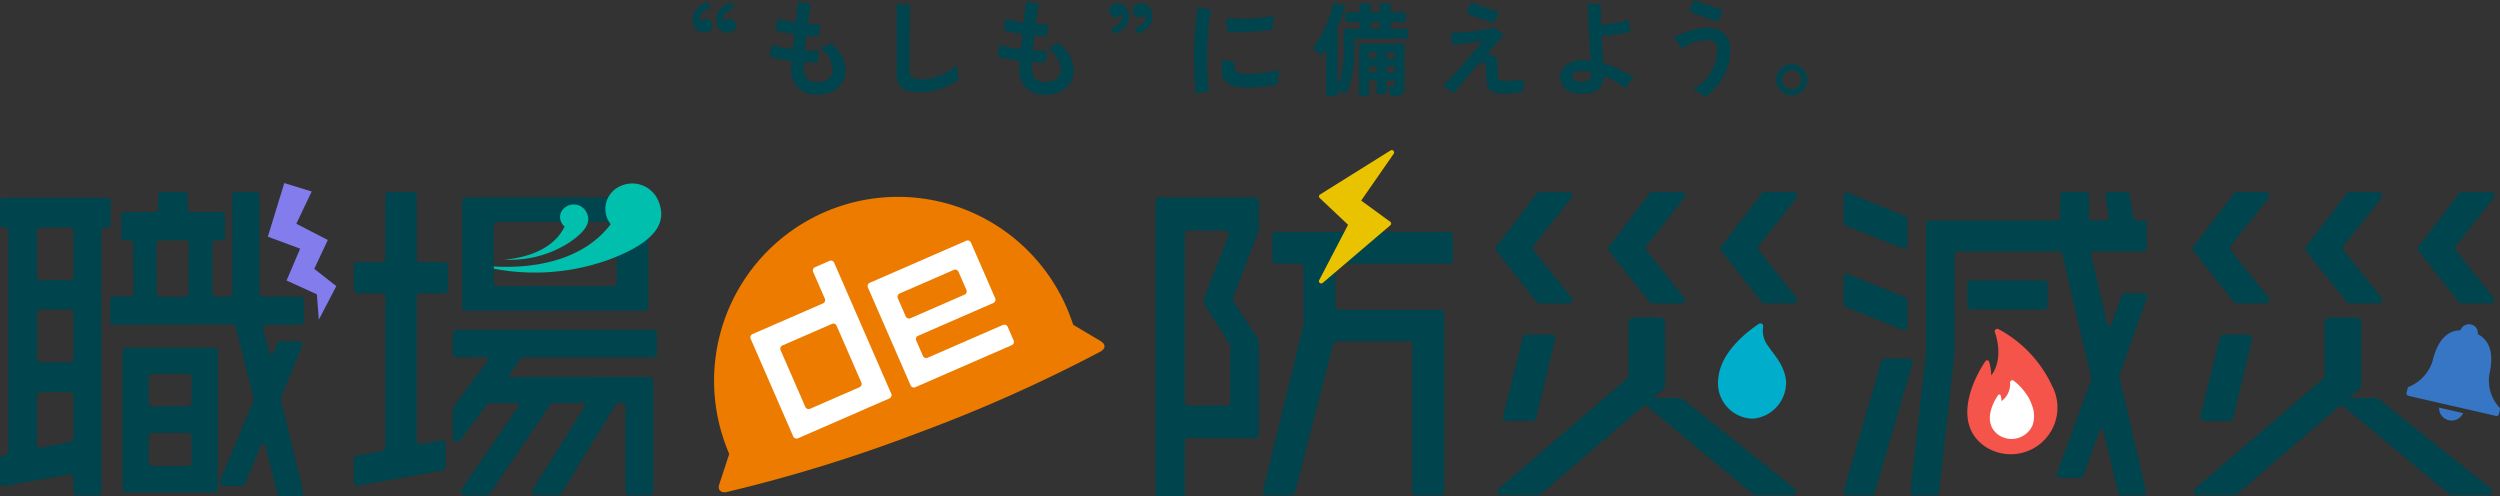
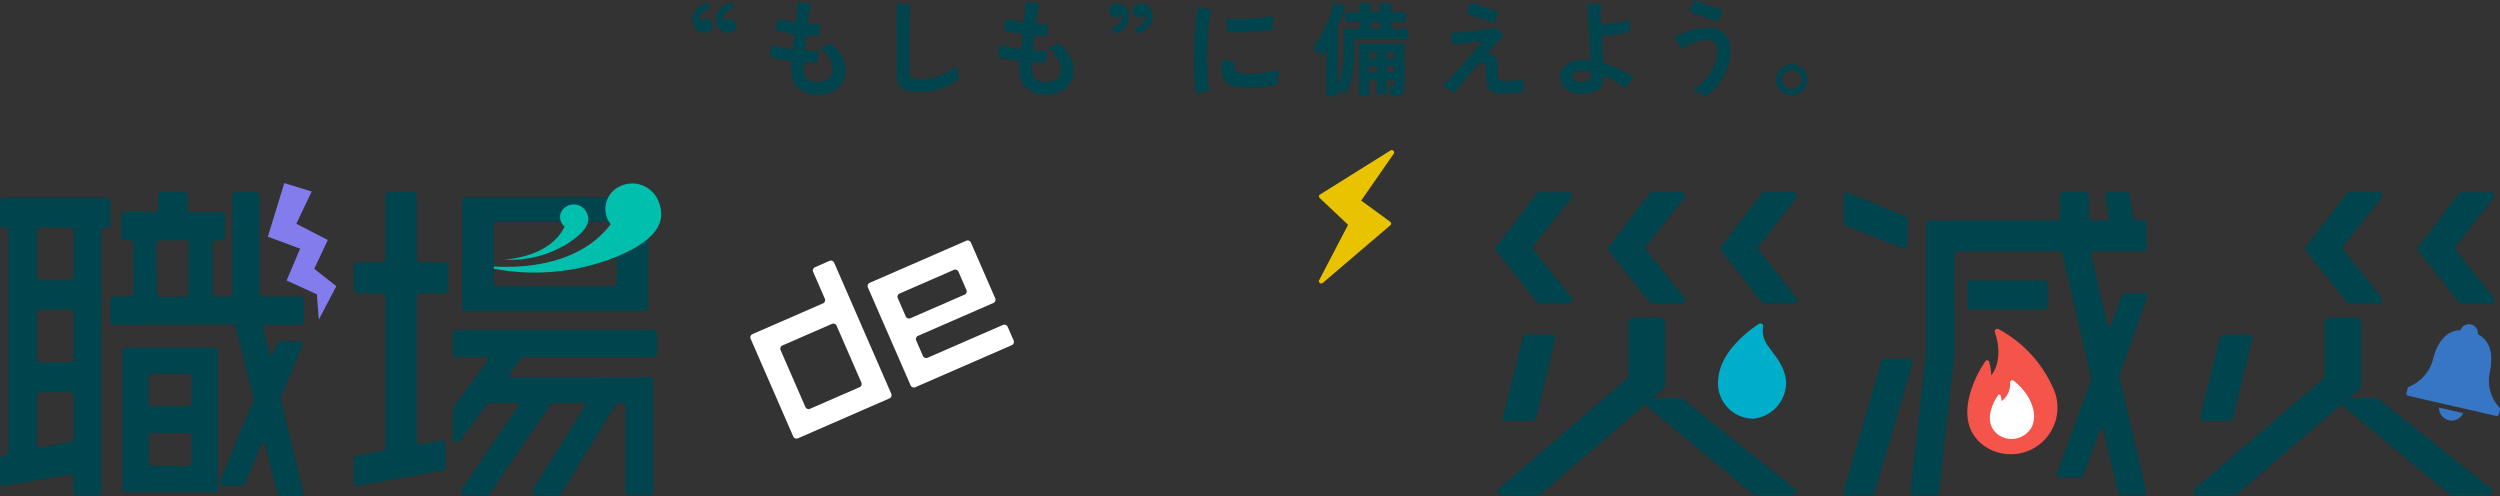
<svg xmlns="http://www.w3.org/2000/svg" width="240.07" height="47.669" viewBox="0 0 240.07 47.669">
  <rect x="0" y="0" width="240.07" height="47.669" fill="#333333" stroke="none" />
  <defs>
    <clipPath id="a">
      <rect width="240.07" height="47.669" fill="none" />
    </clipPath>
  </defs>
  <g transform="translate(0 0)">
    <g transform="translate(0 0)" clip-path="url(#a)">
      <path d="M92.892.309l.313.538a1.573,1.573,0,0,0-.788.455,1.017,1.017,0,0,0-.3.689.615.615,0,0,0,.01.109c.007.033.013.061.02.087a.754.754,0,0,1,.244-.22.6.6,0,0,1,.3-.082.665.665,0,0,1,.47.18.636.636,0,0,1,.2.495.576.576,0,0,1-.225.479.9.9,0,0,1-.537.186,1.008,1.008,0,0,1-.8-.348,1.326,1.326,0,0,1-.323-.925A1.426,1.426,0,0,1,91.865.941,2.448,2.448,0,0,1,92.892.309m2.271,0,.3.538a1.572,1.572,0,0,0-.778.455,1.016,1.016,0,0,0-.3.689.914.914,0,0,0,.005.109.607.607,0,0,0,.015.087.874.874,0,0,1,.25-.22.58.58,0,0,1,.3-.082.68.68,0,0,1,.48.18.641.641,0,0,1,.2.495.573.573,0,0,1-.23.479.923.923,0,0,1-.543.186.993.993,0,0,1-.8-.348,1.336,1.336,0,0,1-.319-.925A1.43,1.43,0,0,1,94.131.941,2.407,2.407,0,0,1,95.164.309" transform="translate(-24.95 -0.085)" fill="#00444e" />
      <path d="M106.223,9.173a2.617,2.617,0,0,1-1.83-.63,2.346,2.346,0,0,1-.7-1.814c0-.1.005-.209.015-.343s.023-.287.036-.456q-.649-.081-1.211-.193a5.777,5.777,0,0,1-.908-.245l.193-1.124a4.387,4.387,0,0,0,.857.239q.552.1,1.17.187c.026-.237.055-.477.081-.72s.054-.489.081-.74q-.557-.082-1.044-.172T102.208,3l.2-1.145a5.1,5.1,0,0,0,.71.187q.466.1,1,.178.081-.659.137-1.186t.076-.783l1.268.172q-.061.274-.142.785T105.3,2.36c.245.027.47.049.679.06a4.719,4.719,0,0,0,.517.009l-.176,1.147c-.129,0-.295-.009-.5-.026s-.426-.039-.669-.065c-.026.244-.052.483-.076.72s-.046.473-.067.71q.406.021.756.025c.233,0,.434,0,.6-.015l-.142,1.136c-.183.007-.384.009-.6.005s-.452-.012-.7-.026c-.007.115-.012.225-.015.329s-.006.205-.006.3a1.37,1.37,0,0,0,.315.962,1.331,1.331,0,0,0,.993.315,1.678,1.678,0,0,0,1.07-.309,1.089,1.089,0,0,0,.391-.907,2.281,2.281,0,0,0-.314-1.085,2.759,2.759,0,0,0-.962-.994,2.346,2.346,0,0,0,.6-.177,2.148,2.148,0,0,0,.466-.259,3.891,3.891,0,0,1,1.085,1.217,2.764,2.764,0,0,1,.375,1.348,2.223,2.223,0,0,1-1.308,2.1,3.218,3.218,0,0,1-1.4.289" transform="translate(-27.718 -0.069)" fill="#00444e" />
      <path d="M120.658,8.984a4.377,4.377,0,0,1-1.313-.162,1.261,1.261,0,0,1-.729-.548,2.049,2.049,0,0,1-.228-1.044V.528l1.328.082c-.014.115-.028.308-.04.578s-.024.56-.031.872q-.011.374-.015.821t-.006.984V6.988a.674.674,0,0,0,.249.609,1.679,1.679,0,0,0,.866.162,4.759,4.759,0,0,0,1.881-.376,5.777,5.777,0,0,0,1.536-.932c.007.128.022.281.045.46s.049.349.081.507.056.284.076.37a6.492,6.492,0,0,1-1.7.861,6.078,6.078,0,0,1-2,.335" transform="translate(-32.291 -0.144)" fill="#00444e" />
      <path d="M136.332,9.173a2.617,2.617,0,0,1-1.83-.63,2.346,2.346,0,0,1-.7-1.814c0-.1.005-.209.015-.343s.023-.287.036-.456q-.649-.081-1.211-.193a5.777,5.777,0,0,1-.908-.245l.193-1.124a4.387,4.387,0,0,0,.857.239q.552.1,1.17.187c.026-.237.055-.477.081-.72s.054-.489.081-.74q-.557-.082-1.044-.172T132.317,3l.2-1.145a5.1,5.1,0,0,0,.71.187q.467.1,1,.178.081-.659.137-1.186t.076-.783l1.268.172q-.061.274-.142.785T135.41,2.36c.245.027.47.049.679.06a4.719,4.719,0,0,0,.517.009l-.172,1.146q-.193,0-.5-.026c-.2-.016-.425-.039-.669-.065-.026.245-.052.483-.076.72s-.046.473-.066.71c.271.015.523.022.756.025s.435,0,.6-.015l-.142,1.136c-.183.007-.384.009-.6.005s-.451-.012-.695-.026q-.011.173-.015.329c0,.1-.005.205-.005.3a1.368,1.368,0,0,0,.314.962,1.333,1.333,0,0,0,.993.316,1.68,1.68,0,0,0,1.07-.31,1.09,1.09,0,0,0,.391-.907,2.282,2.282,0,0,0-.315-1.085,2.747,2.747,0,0,0-.965-.993,2.346,2.346,0,0,0,.6-.177,2.153,2.153,0,0,0,.467-.259,3.9,3.9,0,0,1,1.085,1.217,2.772,2.772,0,0,1,.375,1.348,2.224,2.224,0,0,1-1.308,2.1,3.221,3.221,0,0,1-1.4.289" transform="translate(-35.931 -0.069)" fill="#00444e" />
      <path d="M146.928,3.36l-.3-.537a1.555,1.555,0,0,0,.783-.452,1,1,0,0,0,.293-.684.953.953,0,0,0,0-.118.884.884,0,0,0-.015-.088.8.8,0,0,1-.244.225.593.593,0,0,1-.3.088.683.683,0,0,1-.475-.185.637.637,0,0,1-.2-.489.58.58,0,0,1,.235-.489.934.934,0,0,1,.538-.185,1.022,1.022,0,0,1,.8.357,1.325,1.325,0,0,1,.319.916,1.419,1.419,0,0,1-.386,1.009,2.528,2.528,0,0,1-1.033.636m2.271,0-.313-.538a1.58,1.58,0,0,0,.788-.451,1,1,0,0,0,.3-.684.648.648,0,0,0-.01-.119c-.007-.033-.013-.061-.02-.088a.806.806,0,0,1-.24.225.578.578,0,0,1-.308.089.662.662,0,0,1-.47-.185.647.647,0,0,1-.2-.489.583.583,0,0,1,.23-.489A.917.917,0,0,1,149.5.447a1.027,1.027,0,0,1,.8.357,1.325,1.325,0,0,1,.319.916,1.408,1.408,0,0,1-.391,1.008,2.576,2.576,0,0,1-1.028.636" transform="translate(-39.948 -0.122)" fill="#00444e" />
      <path d="M157.855,9.252q-.076-.447-.12-1.1c-.03-.431-.049-.905-.061-1.417s-.01-1.042,0-1.588.033-1.077.066-1.6.077-1,.132-1.446A10.752,10.752,0,0,1,158.062.97l1.277.262a6.7,6.7,0,0,0-.207,1.022q-.088.626-.141,1.374T158.92,5.16q-.016.787.006,1.529T159,8.031a7.4,7.4,0,0,0,.141.971Zm4.637-.59q-1.888-.055-2.138-1.233a2.31,2.31,0,0,1-.044-.656,3.267,3.267,0,0,1,.164-.795l1.145.284a1.2,1.2,0,0,0-.081.37.846.846,0,0,0,.038.3q.141.391,1.157.425a9.413,9.413,0,0,0,1.052-.039q.563-.051,1.1-.147a8.917,8.917,0,0,0,.944-.217c-.015.1-.031.239-.052.415s-.031.351-.038.53q-.011.219,0,.44a9.22,9.22,0,0,1-1.1.207c-.389.051-.772.085-1.146.1s-.711.024-1.009.016M160.853,3.34,160.781,2a9.643,9.643,0,0,0,1.014.065c.4.007.817,0,1.25-.016s.847-.052,1.244-.1a6.656,6.656,0,0,0,.985-.178l-.052,1.319c-.292.052-.629.1-1.015.136s-.784.071-1.193.094-.8.033-1.177.038-.7,0-.977-.016" transform="translate(-43.006 -0.265)" fill="#00444e" />
      <path d="M174.636,9.35V4.827c-.073.112-.147.222-.22.329a3.657,3.657,0,0,1-.231.3,3.976,3.976,0,0,0-.411-.387,2.2,2.2,0,0,0-.469-.308,6.788,6.788,0,0,0,.68-.974,11.772,11.772,0,0,0,.6-1.174q.271-.612.461-1.189a7.688,7.688,0,0,0,.269-1.018l1.115.255q-.127.508-.308,1.027t-.4,1.038V8.313a5.273,5.273,0,0,0,.469-1.605,14.555,14.555,0,0,0,.127-2V2.87h1.516V2.225h-1.38V1.284h1.381V.452h1.076v.832h.852V.452h1.076v.832h1.418v.941h-1.418V2.87h1.674V3.83h-5.176V4.7a14.082,14.082,0,0,1-.206,2.6,5.514,5.514,0,0,1-.684,1.865,1.788,1.788,0,0,0-.328-.211,3.239,3.239,0,0,0-.4-.171v.567Zm3.142-.009V4.3h4.366l-.01,4.19a.824.824,0,0,1-.23.651,1.134,1.134,0,0,1-.749.2h-.372c-.014-.13-.039-.294-.079-.489a2.258,2.258,0,0,0-.127-.451h.333a.379.379,0,0,0,.22-.044c.036-.03.055-.1.055-.211V7.823h-.763V9.135h-.941V7.823h-.744V9.339Zm.958-3.632h.744V5.15h-.744Zm0,1.342h.744V6.48h-.744Zm.177-4.179h.851V2.225h-.852Zm1.508,2.837h.764V5.15h-.764Zm0,1.342h.764V6.48h-.764Z" transform="translate(-47.272 -0.111)" fill="#00444e" />
      <path d="M196.331,9.057a2.579,2.579,0,0,1-.973-.152.923.923,0,0,1-.517-.532,2.789,2.789,0,0,1-.142-1.049,4.62,4.62,0,0,0-.03-.9.386.386,0,0,0-.193-.3.48.48,0,0,0-.6.172q-.506.587-.969,1.131t-.811.958c-.233.278-.407.489-.521.639l-1.034-.761q.244-.213.628-.607t.841-.9q.456-.5.907-1.025t.837-.978q.385-.456.618-.769c-.19.033-.423.069-.7.111s-.563.08-.857.117l-.806.1c-.243.029-.426.044-.548.049l-.182-1.125q.252,0,.669-.026t.913-.075q.5-.051,1-.118t.943-.141q.435-.076.73-.156l.862.719a4.041,4.041,0,0,0-.355.36q-.244.269-.577.649l-.72.816a.628.628,0,0,1,.34.016,1.141,1.141,0,0,1,.319.137.717.717,0,0,1,.228.232,1.118,1.118,0,0,1,.127.4,4.3,4.3,0,0,1,.03.7,2.69,2.69,0,0,0,.061.756.41.41,0,0,0,.238.3,1.456,1.456,0,0,0,.44.072c.168,0,.365-.009.587-.025s.444-.042.664-.076c.189-.028.377-.065.563-.112a1.5,1.5,0,0,0-.076.365,4.345,4.345,0,0,0-.025.476c0,.162,0,.294.011.395q-.293.049-.649.087c-.237.023-.466.041-.689.055s-.42.02-.587.02m-.841-6.782q-.224-.049-.6-.167c-.253-.078-.52-.167-.8-.264s-.537-.2-.782-.293a4.022,4.022,0,0,1-.542-.259l.55-1.015a3.1,3.1,0,0,0,.461.224q.319.132.71.268t.766.249c.25.075.459.128.628.163Z" transform="translate(-51.974 -0.076)" fill="#00444e" />
      <path d="M207.941,9.133a2.1,2.1,0,0,1-1.43-.5,1.5,1.5,0,0,1-.5-1.13,1.308,1.308,0,0,1,.289-.826,1.915,1.915,0,0,1,.811-.583,2.811,2.811,0,0,1,1.2-.183,4.633,4.633,0,0,1,.618.06q-.031-.649-.076-1.409t-.087-1.516q-.041-.756-.071-1.415c-.02-.439-.029-.811-.029-1.115h1.268c-.015.23-.019.52-.016.872s.012.729.026,1.135q.4-.031.9-.1c.332-.047.653-.1.968-.172a7.168,7.168,0,0,0,.8-.213c0,.08.009.2.025.349s.036.3.056.446.041.259.061.343a6.484,6.484,0,0,1-.811.188q-.486.086-1,.147T210,3.6q.039.709.081,1.393t.071,1.233a8.479,8.479,0,0,1,1.572.587q.74.363,1.369.75a1.878,1.878,0,0,0-.3.309,4.746,4.746,0,0,0-.3.415,3.129,3.129,0,0,0-.193.343,8.806,8.806,0,0,0-2.089-1.217,1.79,1.79,0,0,1-.233.913,1.5,1.5,0,0,1-.734.624,2.989,2.989,0,0,1-1.3.188m.031-1.155a1.211,1.211,0,0,0,.751-.127.54.54,0,0,0,.263-.482V7.039a2.706,2.706,0,0,0-.426-.066c-.142-.01-.281-.015-.415-.015a1.474,1.474,0,0,0-.724.142.423.423,0,0,0-.249.375q0,.445.8.506" transform="translate(-56.194 -0.141)" fill="#00444e" />
      <path d="M224.047,9.286a1.7,1.7,0,0,0-.34-.249c-.146-.084-.3-.164-.462-.238a2.068,2.068,0,0,0-.446-.152,5.143,5.143,0,0,0,1.212-.969,4.592,4.592,0,0,0,.862-1.32,3.9,3.9,0,0,0,.319-1.561.962.962,0,0,0-.248-.73.892.892,0,0,0-.636-.233,3.741,3.741,0,0,0-.929.121,5.435,5.435,0,0,0-.913.315,3.654,3.654,0,0,0-.734.425,2.983,2.983,0,0,0-.177-.354q-.128-.224-.273-.436a1.951,1.951,0,0,0-.269-.324,11.576,11.576,0,0,1,1.576-.633,5.5,5.5,0,0,1,1.718-.279,2.328,2.328,0,0,1,1.1.249,1.863,1.863,0,0,1,.756.724,2.265,2.265,0,0,1,.279,1.156,5.138,5.138,0,0,1-.315,1.795,5.7,5.7,0,0,1-.852,1.541,5.369,5.369,0,0,1-1.227,1.156m1.262-7.232a6.056,6.056,0,0,1-.628-.172q-.384-.123-.817-.273t-.811-.3c-.252-.1-.451-.188-.593-.263L223.033,0c.122.06.294.135.522.222s.475.18.745.275.532.179.786.253.46.127.623.162Z" transform="translate(-60.285 0)" fill="#00444e" />
      <path d="M236.032,11.46a1.423,1.423,0,0,1-.74-.2,1.5,1.5,0,0,1-.543-2.044,1.477,1.477,0,0,1,.537-.532,1.459,1.459,0,0,1,.745-.2,1.442,1.442,0,0,1,.755.2,1.526,1.526,0,0,1,.538.538,1.436,1.436,0,0,1,.2.74,1.455,1.455,0,0,1-.2.756,1.5,1.5,0,0,1-.543.537,1.447,1.447,0,0,1-.745.2m0-.568a.891.891,0,0,0,.654-.269.876.876,0,0,0,.268-.644.893.893,0,0,0-.268-.648.916.916,0,0,0-1.3,1.292.881.881,0,0,0,.644.269" transform="translate(-63.977 -2.316)" fill="#00444e" />
      <path d="M78.557,26.061H61.371a.343.343,0,0,0-.343.343V36.61a.343.343,0,0,0,.343.343H78.557a.343.343,0,0,0,.343-.343V26.4a.343.343,0,0,0-.343-.343m-2.692,8.184a.343.343,0,0,1-.343.343H64.405a.343.343,0,0,1-.343-.343V28.768a.342.342,0,0,1,.343-.342H75.523a.342.342,0,0,1,.343.342Z" transform="translate(-16.646 -7.109)" fill="#00444e" />
      <path d="M262.078,47.888s1.263-1.366.35-4.137a.242.242,0,0,1,.341-.3,11.786,11.786,0,0,1,5.139,5.432,4.48,4.48,0,0,1-6.533,5.767c-3.174-2.33-.8-6.761.14-8.118a.2.2,0,0,1,.359.057,5,5,0,0,1,.2,1.294" transform="translate(-70.859 -11.846)" fill="#f4544a" />
-       <path d="M160.106,36.094a.552.552,0,0,1-.072-.447l2.441-6.317.023-.122.015-2.781a.362.362,0,0,0-.361-.362h-9.224a.343.343,0,0,0-.343.343V54.416a.361.361,0,0,0,.359.359h2.11a.343.343,0,0,0,.343-.342v-4.9a.343.343,0,0,1,.343-.343h6.43a.343.343,0,0,0,.343-.342V40.11a.98.98,0,0,0-.156-.531Zm-.337,9.616a.343.343,0,0,1-.343.343H155.74a.343.343,0,0,1-.343-.343V29.6a.343.343,0,0,1,.343-.343h3.518a.342.342,0,0,1,.319.466l-2.3,5.959a1,1,0,0,0,.111.81l2.31,3.674a.494.494,0,0,1,.075.26Z" transform="translate(-41.62 -7.11)" fill="#00444e" />
-       <path d="M184.658,30.63l-16.645.005a.343.343,0,0,0-.343.343v2.35a.344.344,0,0,0,.343.343h2.294a.343.343,0,0,1,.343.343v5.543a.479.479,0,0,1-.014.116L166.773,55.5a.342.342,0,0,0,.332.423H169.5a.342.342,0,0,0,.332-.257l3.624-14.08a.561.561,0,0,1,.553-.473h6.755a.342.342,0,0,1,.342.343V55.563a.363.363,0,0,0,.107.255.424.424,0,0,0,.255.1h2.345a.363.363,0,0,0,.361-.361V38.454a.342.342,0,0,0-.342-.343h-9.764a.342.342,0,0,1-.343-.342V34.015a.343.343,0,0,1,.343-.343l10.594,0a.344.344,0,0,0,.343-.343V30.973a.344.344,0,0,0-.343-.343" transform="translate(-45.487 -8.355)" fill="#00444e" />
      <path d="M233.385,48.1a3.483,3.483,0,0,1-3.13,3.748,3.4,3.4,0,0,1-3.372-3.833c.207-2.526,2.709-4.475,3.9-5.269a.268.268,0,0,1,.412.273,2.359,2.359,0,0,0,.365,1.7c.814,1.185,1.593,1.918,1.82,3.375" transform="translate(-61.882 -11.647)" fill="#00aecb" />
      <path d="M10.293,26.109H.343A.343.343,0,0,0,0,26.452v2.241a.293.293,0,0,0,.294.293H.509A.294.294,0,0,1,.8,29.28V50.465a.357.357,0,0,1-.273.343l-.214.043A.415.415,0,0,0,0,51.244v2.206a.342.342,0,0,0,.4.337l6.248-1.1a.342.342,0,0,1,.4.337v1.324a.343.343,0,0,0,.343.343h2a.343.343,0,0,0,.342-.343V29.279a.293.293,0,0,1,.294-.293h.311a.293.293,0,0,0,.294-.293V26.452a.343.343,0,0,0-.343-.343M3.55,49.774V45.126a.342.342,0,0,1,.343-.342H6.71a.342.342,0,0,1,.343.342V49.2a.343.343,0,0,1-.274.335l-2.817.573a.343.343,0,0,1-.411-.336m0-16.092V29.329a.342.342,0,0,1,.343-.343H6.712a.342.342,0,0,1,.342.343v4.353a.342.342,0,0,1-.342.343H3.9a.343.343,0,0,1-.343-.343m0,7.885V37.179a.343.343,0,0,1,.343-.343H6.712a.342.342,0,0,1,.342.343v4.389a.342.342,0,0,1-.342.343H3.9a.343.343,0,0,1-.343-.343" transform="translate(0 -7.122)" fill="#00444e" />
      <path d="M16.176,46.24V59.454a.341.341,0,0,0,.342.342h8.471a.342.342,0,0,0,.343-.342V46.24a.342.342,0,0,0-.343-.342H16.518a.341.341,0,0,0-.342.342M18.7,51.193V48.761a.344.344,0,0,1,.343-.343h3.423a.344.344,0,0,1,.343.343v2.432a.342.342,0,0,1-.343.342H19.045a.343.343,0,0,1-.343-.342m0,3.241a.344.344,0,0,1,.343-.343h3.423a.344.344,0,0,1,.343.343v2.494a.344.344,0,0,1-.343.343H19.045a.343.343,0,0,1-.343-.343Z" transform="translate(-4.412 -12.52)" fill="#00444e" />
      <path d="M33.151,37.768V35.734a.342.342,0,0,0-.342-.343H29.235a.343.343,0,0,1-.343-.343V25.7a.343.343,0,0,0-.343-.342H26.615a.342.342,0,0,0-.343.342v9.351a.342.342,0,0,1-.343.342H24.717a.342.342,0,0,1-.343-.342V30.345A.343.343,0,0,1,24.717,30h.533a.343.343,0,0,0,.343-.343V27.626a.343.343,0,0,0-.343-.343h-2.9A.343.343,0,0,1,22,26.941V25.7a.342.342,0,0,0-.343-.342H19.5a.342.342,0,0,0-.343.342v1.236a.343.343,0,0,1-.343.343H15.944a.341.341,0,0,0-.342.342c0,.556,0,1.634,0,2.036a.342.342,0,0,0,.343.342h.471a.342.342,0,0,1,.343.34l.031,4.7a.342.342,0,0,1-.342.345H14.886a.344.344,0,0,0-.343.343v2.033a.343.343,0,0,0,.343.343l11.388-.025a.341.341,0,0,1,.332.259l1.718,6.846a.344.344,0,0,1-.016.216l-3.193,7.622a.405.405,0,0,0,.217.531.4.4,0,0,0,.156.032h1.65a.4.4,0,0,0,.374-.249l1.551-3.729a.2.2,0,0,1,.37.028L30.6,54.29a.391.391,0,0,0,.379.3h1.785a.342.342,0,0,0,.332-.423l-2.151-8.872a.346.346,0,0,1,.016-.21l2.009-4.92a.342.342,0,0,0-.317-.472H30.9a.343.343,0,0,0-.317.212l-.38.924a.2.2,0,0,1-.371-.028l-.567-2.324a.294.294,0,0,1,.285-.363H32.81a.343.343,0,0,0,.342-.343M19.328,30l2.4-.026a.343.343,0,0,1,.346.343v4.74a.342.342,0,0,1-.338.343l-2.372.027a.343.343,0,0,1-.346-.34l-.03-4.741A.342.342,0,0,1,19.328,30m2.78,5.615h0Z" transform="translate(-3.967 -6.918)" fill="#00444e" />
      <path d="M55.377,35.091a.389.389,0,0,0,.387-.387V32.477a.388.388,0,0,0-.387-.386H53.093a.342.342,0,0,1-.342-.342V25.7a.342.342,0,0,0-.343-.343h-2.32a.342.342,0,0,0-.342.343v6.045a.342.342,0,0,1-.343.342H47.088a.386.386,0,0,0-.385.387V34.7a.386.386,0,0,0,.386.387H49.4a.343.343,0,0,1,.343.343V49.885a.341.341,0,0,1-.282.336l-2.441.439a.387.387,0,0,0-.321.383v2.126l.006.071a.387.387,0,0,0,.38.316.366.366,0,0,0,.068-.005L55.216,52.1a.385.385,0,0,0,.32-.381V49.594l-.006-.068a.391.391,0,0,0-.449-.313l-1.924.355a.343.343,0,0,1-.405-.337v-13.8a.343.343,0,0,1,.343-.343Z" transform="translate(-12.738 -6.918)" fill="#00444e" />
      <path d="M79.02,43.562H60.166a.379.379,0,0,0-.375.377v1.9a.342.342,0,0,0,.343.342l2.875-.011a.2.2,0,0,1,.159.311l-3.229,4.365a.656.656,0,0,0-.148.431v2.7a.377.377,0,0,0,.429.369.373.373,0,0,0,.248-.147l2.64-3.521a.2.2,0,0,1,.156-.079l2.662-.009a.2.2,0,0,1,.162.306l-5.451,7.962a.37.37,0,0,0-.067.213.378.378,0,0,0,.377.377h2.09a.375.375,0,0,0,.311-.164l5.855-8.6a.2.2,0,0,1,.161-.086l2.944-.007a.2.2,0,0,1,.167.3l-5,7.978a.384.384,0,0,0-.057.2.377.377,0,0,0,.375.375h2.1a.377.377,0,0,0,.321-.18l5.229-8.537a.264.264,0,0,1,.225-.127H76.1a.265.265,0,0,1,.265.265v8.2a.379.379,0,0,0,.377.375H78.67a.377.377,0,0,0,.376-.377V48.453a.376.376,0,0,0-.376-.375l-13.257.011a.2.2,0,0,1-.158-.312l1.081-1.462a.345.345,0,0,1,.276-.139l12.443.005a.342.342,0,0,0,.343-.342v-1.9a.378.378,0,0,0-.377-.377" transform="translate(-16.309 -11.883)" fill="#00444e" />
      <path d="M226.286,58.361l-10.771-8.6a.512.512,0,0,0-.32-.112h-2.534l.98-.836a.51.51,0,0,0,.18-.393V42.441a.516.516,0,0,0-.516-.516h-2.484a.516.516,0,0,0-.516.516v5.022a.489.489,0,0,1-.171.371L197.84,58.369a.342.342,0,0,0,.223.6H201.6a.519.519,0,0,0,.339-.125l9.883-8.486a.124.124,0,0,1,.162,0l10.241,8.5h0a.517.517,0,0,0,.327.117h3.518a.343.343,0,0,0,.214-.61" transform="translate(-53.931 -11.436)" fill="#00444e" />
      <path d="M318.219,58.361l-10.771-8.6a.512.512,0,0,0-.32-.112h-2.534l.98-.836a.511.511,0,0,0,.18-.393V42.441a.516.516,0,0,0-.516-.516h-2.484a.516.516,0,0,0-.516.516v5.022a.489.489,0,0,1-.171.371L289.773,58.369a.342.342,0,0,0,.223.6h3.539a.519.519,0,0,0,.339-.125l9.883-8.486a.124.124,0,0,1,.162,0l10.241,8.5h0a.515.515,0,0,0,.327.117h3.518a.343.343,0,0,0,.214-.61" transform="translate(-79.007 -11.436)" fill="#00444e" />
      <path d="M203.158,44.177H200.68a.322.322,0,0,0-.315.247l-1.9,7.648-.009.073a.324.324,0,0,0,.321.324h2.545a.321.321,0,0,0,.314-.248l1.84-7.642.009-.078a.325.325,0,0,0-.324-.324" transform="translate(-54.131 -12.05)" fill="#00444e" />
      <path d="M204.852,25.705a.338.338,0,0,0-.337-.337h-2.809a.338.338,0,0,0-.268.133l-3.881,5.1a.334.334,0,0,0,0,.415l3.883,4.912a.336.336,0,0,0,.265.13l2.809,0a.337.337,0,0,0,.209-.073.332.332,0,0,0,.125-.225.337.337,0,0,0-.071-.249l-3.641-4.557a.342.342,0,0,1,0-.426l3.645-4.621a.332.332,0,0,0,.073-.208" transform="translate(-53.867 -6.92)" fill="#00444e" />
      <path d="M219.741,25.7a.336.336,0,0,0-.335-.336H216.6a.335.335,0,0,0-.271.131L212.411,30.6a.34.34,0,0,0,0,.415l3.912,4.915a.334.334,0,0,0,.265.129H219.4a.343.343,0,0,0,.213-.075.338.338,0,0,0,.051-.472l-3.641-4.558a.342.342,0,0,1,0-.425l3.646-4.62a.338.338,0,0,0,.073-.209" transform="translate(-57.919 -6.919)" fill="#00444e" />
      <path d="M230.87,30.952a.342.342,0,0,1,0-.423l3.617-4.621a.339.339,0,0,0,.073-.207.335.335,0,0,0-.1-.239.332.332,0,0,0-.239-.1H231.41a.338.338,0,0,0-.268.133l-3.881,5.1a.335.335,0,0,0,0,.416l3.883,4.917h0a.337.337,0,0,0,.263.126h2.811a.336.336,0,0,0,.208-.072.331.331,0,0,0,.127-.225.335.335,0,0,0-.071-.249Z" transform="translate(-61.969 -6.918)" fill="#00444e" />
      <path d="M249.985,47.451a.327.327,0,0,0-.233-.1h-2.369a.33.33,0,0,0-.315.237l-3.619,12.473-.012.092a.33.33,0,0,0,.327.329H246.1a.333.333,0,0,0,.317-.238l3.652-12.48.01-.081a.327.327,0,0,0-.1-.234" transform="translate(-66.401 -12.917)" fill="#00444e" />
      <path d="M243.64,28.622l5.492,2.159.112.02a.329.329,0,0,0,.329-.329V28.017a.328.328,0,0,0-.2-.307l-5.483-2.249-.083-.026h-.046a.331.331,0,0,0-.329.329v2.553a.328.328,0,0,0,.212.3" transform="translate(-66.399 -6.938)" fill="#00444e" />
-       <path d="M243.635,39.341l5.492,2.222.078.022h.041a.332.332,0,0,0,.328-.33V38.737a.329.329,0,0,0-.206-.308l-5.492-2.221-.115-.021h0a.331.331,0,0,0-.33.329v2.518a.33.33,0,0,0,.207.308" transform="translate(-66.399 -9.871)" fill="#00444e" />
      <path d="M275.007,35.416a.343.343,0,0,0-.343-.345h-1.793a.348.348,0,0,0-.321.227l-1,2.793a.2.2,0,0,1-.375-.022l-1.54-6.591a.342.342,0,0,1,.333-.42h4.656a.347.347,0,0,0,.339-.343V28.427a.343.343,0,0,0-.343-.343h-.572a.393.393,0,0,1-.388-.333l-.321-2.1A.343.343,0,0,0,273,25.36h-1.673l-.057.005a.344.344,0,0,0-.281.394l.319,1.926a.343.343,0,0,1-.338.4h-1.21a.343.343,0,0,1-.343-.343V25.7a.344.344,0,0,0-.342-.341h-2.094a.344.344,0,0,0-.343.343v2.039a.343.343,0,0,1-.343.343l-12.2.012a.342.342,0,0,0-.342.343V40.82l-1.493,13.323a.343.343,0,0,0,.343.343h2.068a.342.342,0,0,0,.341-.3l1.494-13.414V31.4a.342.342,0,0,1,.342-.343h9.668a.342.342,0,0,1,.333.265l2.767,11.858a.49.49,0,0,1-.017.28l-3.267,8.9-.02.114a.341.341,0,0,0,.342.344h1.886a.342.342,0,0,0,.321-.225l1.572-4.338a.2.2,0,0,1,.375.023l1.384,5.939a.34.34,0,0,0,.334.268h2.027l.076-.009a.341.341,0,0,0,.257-.412l-2.545-10.929a.481.481,0,0,1,.016-.276l2.628-7.334Z" transform="translate(-68.809 -6.918)" fill="#00444e" />
      <path d="M267.171,37.033H260.1a.324.324,0,0,0-.324.324v2.132a.323.323,0,0,0,.324.324h7.068a.323.323,0,0,0,.324-.324V37.357a.324.324,0,0,0-.324-.324" transform="translate(-70.859 -10.102)" fill="#00444e" />
      <path d="M295.418,44.293a.391.391,0,0,0-.278-.116H292.8a.391.391,0,0,0-.38.3l-1.87,7.508-.012.094a.392.392,0,0,0,.391.393h2.4a.392.392,0,0,0,.377-.3l1.809-7.508.011-.092a.385.385,0,0,0-.113-.277" transform="translate(-79.249 -12.05)" fill="#00444e" />
-       <path d="M296.9,25.714a.349.349,0,0,0-.348-.349h-2.78a.352.352,0,0,0-.276.135l-3.876,5.092a.351.351,0,0,0,0,.429l3.875,4.9a.351.351,0,0,0,.274.135h2.779a.349.349,0,0,0,.273-.567L293.2,30.957a.342.342,0,0,1,0-.426l3.63-4.6a.352.352,0,0,0,.075-.215" transform="translate(-78.979 -6.919)" fill="#00444e" />
      <path d="M311.786,25.711a.347.347,0,0,0-.1-.247.414.414,0,0,0-.245-.1H308.66a.385.385,0,0,0-.279.135l-3.906,5.093a.347.347,0,0,0,0,.43l3.905,4.905a.347.347,0,0,0,.271.132h2.788a.353.353,0,0,0,.211-.076.347.347,0,0,0,.129-.234.343.343,0,0,0-.074-.256l-3.625-4.537a.344.344,0,0,1,0-.426l3.633-4.6a.352.352,0,0,0,.073-.215" transform="translate(-83.03 -6.918)" fill="#00444e" />
      <path d="M322.931,30.961a.343.343,0,0,1,0-.424l3.606-4.6a.344.344,0,0,0,.072-.211.348.348,0,0,0-.1-.247.354.354,0,0,0-.247-.1h-2.783a.353.353,0,0,0-.276.136L319.324,30.6a.353.353,0,0,0,0,.428l3.873,4.9a.356.356,0,0,0,.273.134l2.778,0h.005a.348.348,0,0,0,.272-.565Z" transform="translate(-87.081 -6.921)" fill="#00444e" />
      <path d="M174.186,32.3l2.771-5.31-2.725-2.571a.213.213,0,0,1,.033-.337l6.776-4.235a.225.225,0,0,1,.3.319l-3.126,4.5,2.79,2.033a.214.214,0,0,1,.013.335l-6.492,5.536a.225.225,0,0,1-.345-.276" transform="translate(-47.504 -5.404)" fill="#e9c300" />
      <path d="M75.794,28.138a2.381,2.381,0,0,1,.955-3.672A2.705,2.705,0,0,1,80.3,25.748c1.027,2.2-.144,4.082-4.7,5.8a21.067,21.067,0,0,1-12.734.463s8.762,1.6,12.925-3.874" transform="translate(-17.148 -6.605)" fill="#00bfad" />
      <path d="M72.364,29.114a1.147,1.147,0,0,1,.071-1.851A1.368,1.368,0,0,1,74.3,27.5c.718.956.343,1.984-1.681,3.273a10.377,10.377,0,0,1-6.094,1.513s4.387-.113,5.841-3.174" transform="translate(-18.145 -7.365)" fill="#00bfad" />
      <path d="M326.364,51.832,317.941,49.9a.23.23,0,0,1-.173-.276l.1-.433a.226.226,0,0,1,.129-.158,3.98,3.98,0,0,0,2.257-2.414c.388-1.687,1.292-3.447,3.547-2.929s2.315,2.447,1.916,4.186a3.857,3.857,0,0,0,.973,3.155.226.226,0,0,1,.05.2l-.1.43a.232.232,0,0,1-.277.174" transform="translate(-86.674 -11.891)" fill="#3775c5" />
      <path d="M326.533,43.8a.853.853,0,1,1-.715-.972l.063.012a.821.821,0,0,1,.652.96" transform="translate(-88.604 -11.68)" fill="#3775c5" />
      <path d="M322.068,53.82a1.208,1.208,0,0,0,2.31.531Z" transform="translate(-87.849 -14.681)" fill="#3775c5" />
-       <path d="M128.788,38.311c-.068-.205-.14-.409-.217-.613a17.658,17.658,0,1,0-33.16,12.149c.033.09.066.179.1.268.076.2.16.4.242.6l-.931,2.845c-.107.326-.145.629.249.8a.918.918,0,0,0,.48,0,145.5,145.5,0,0,0,18.3-5.651,145.449,145.449,0,0,0,17.488-7.791,1.038,1.038,0,0,0,.415-.356.453.453,0,0,0-.041-.434,1.442,1.442,0,0,0-.353-.289Z" transform="translate(-25.729 -7.122)" fill="#ec7b00" />
      <path d="M105.114,35.5l1.119,2.569a.343.343,0,0,1-.177.451l-6.768,2.949a.342.342,0,0,0-.177.451L103.2,51.3a.342.342,0,0,0,.45.177l8.786-3.829a.343.343,0,0,0,.177-.45l-5.483-12.581a.342.342,0,0,0-.451-.177l-1.39.606a.342.342,0,0,0-.177.451m-.75,12.967-2.377-5.454a.342.342,0,0,1,.177-.45l4.751-2.07a.342.342,0,0,1,.45.177l2.377,5.454a.343.343,0,0,1-.177.451l-4.751,2.07a.343.343,0,0,1-.451-.177" transform="translate(-27.026 -9.387)" fill="#fff" />
      <path d="M127.557,39.864l-7.232,3.151a.342.342,0,0,1-.45-.177l-.644-1.479a.343.343,0,0,1,.177-.451l7.232-3.151a.342.342,0,0,0,.177-.451l-2.332-5.35a.343.343,0,0,0-.451-.177l-9.264,4.038a.342.342,0,0,0-.177.45l4.1,9.4a.342.342,0,0,0,.451.177l9.264-4.038a.342.342,0,0,0,.177-.451l-.572-1.314a.344.344,0,0,0-.451-.177m-4.271-5.108.761,1.748a.343.343,0,0,1-.177.451l-5.2,2.265a.342.342,0,0,1-.451-.177l-.761-1.748a.342.342,0,0,1,.177-.45l5.2-2.266a.343.343,0,0,1,.451.177" transform="translate(-31.249 -8.661)" fill="#fff" />
      <path d="M40.264,37.291l-.189-2.433-2.907-1.327,1.3-3.057-3.1-1.15,1.58-5.148,2.631.807-1.476,3.1,3.022,1.559-1.3,2.77,2.119,1.661Z" transform="translate(-9.648 -6.595)" fill="#837ced" />
      <path d="M263.872,52.211a2.022,2.022,0,0,0,.82-1.783.216.216,0,0,1,.345-.176,5.7,5.7,0,0,1,1.107,1.132,4.389,4.389,0,0,1,.678,1.3,2.777,2.777,0,0,1,.017,1.88,2.211,2.211,0,0,1-3.318.852c-1.478-1.159-.466-3.076.025-3.782a.138.138,0,0,1,.243.037,2.119,2.119,0,0,1,.081.54" transform="translate(-71.669 -13.695)" fill="#fff" />
      <rect width="1.948" height="1.34" transform="translate(45.469 24.946)" fill="#00444e" />
    </g>
  </g>
</svg>